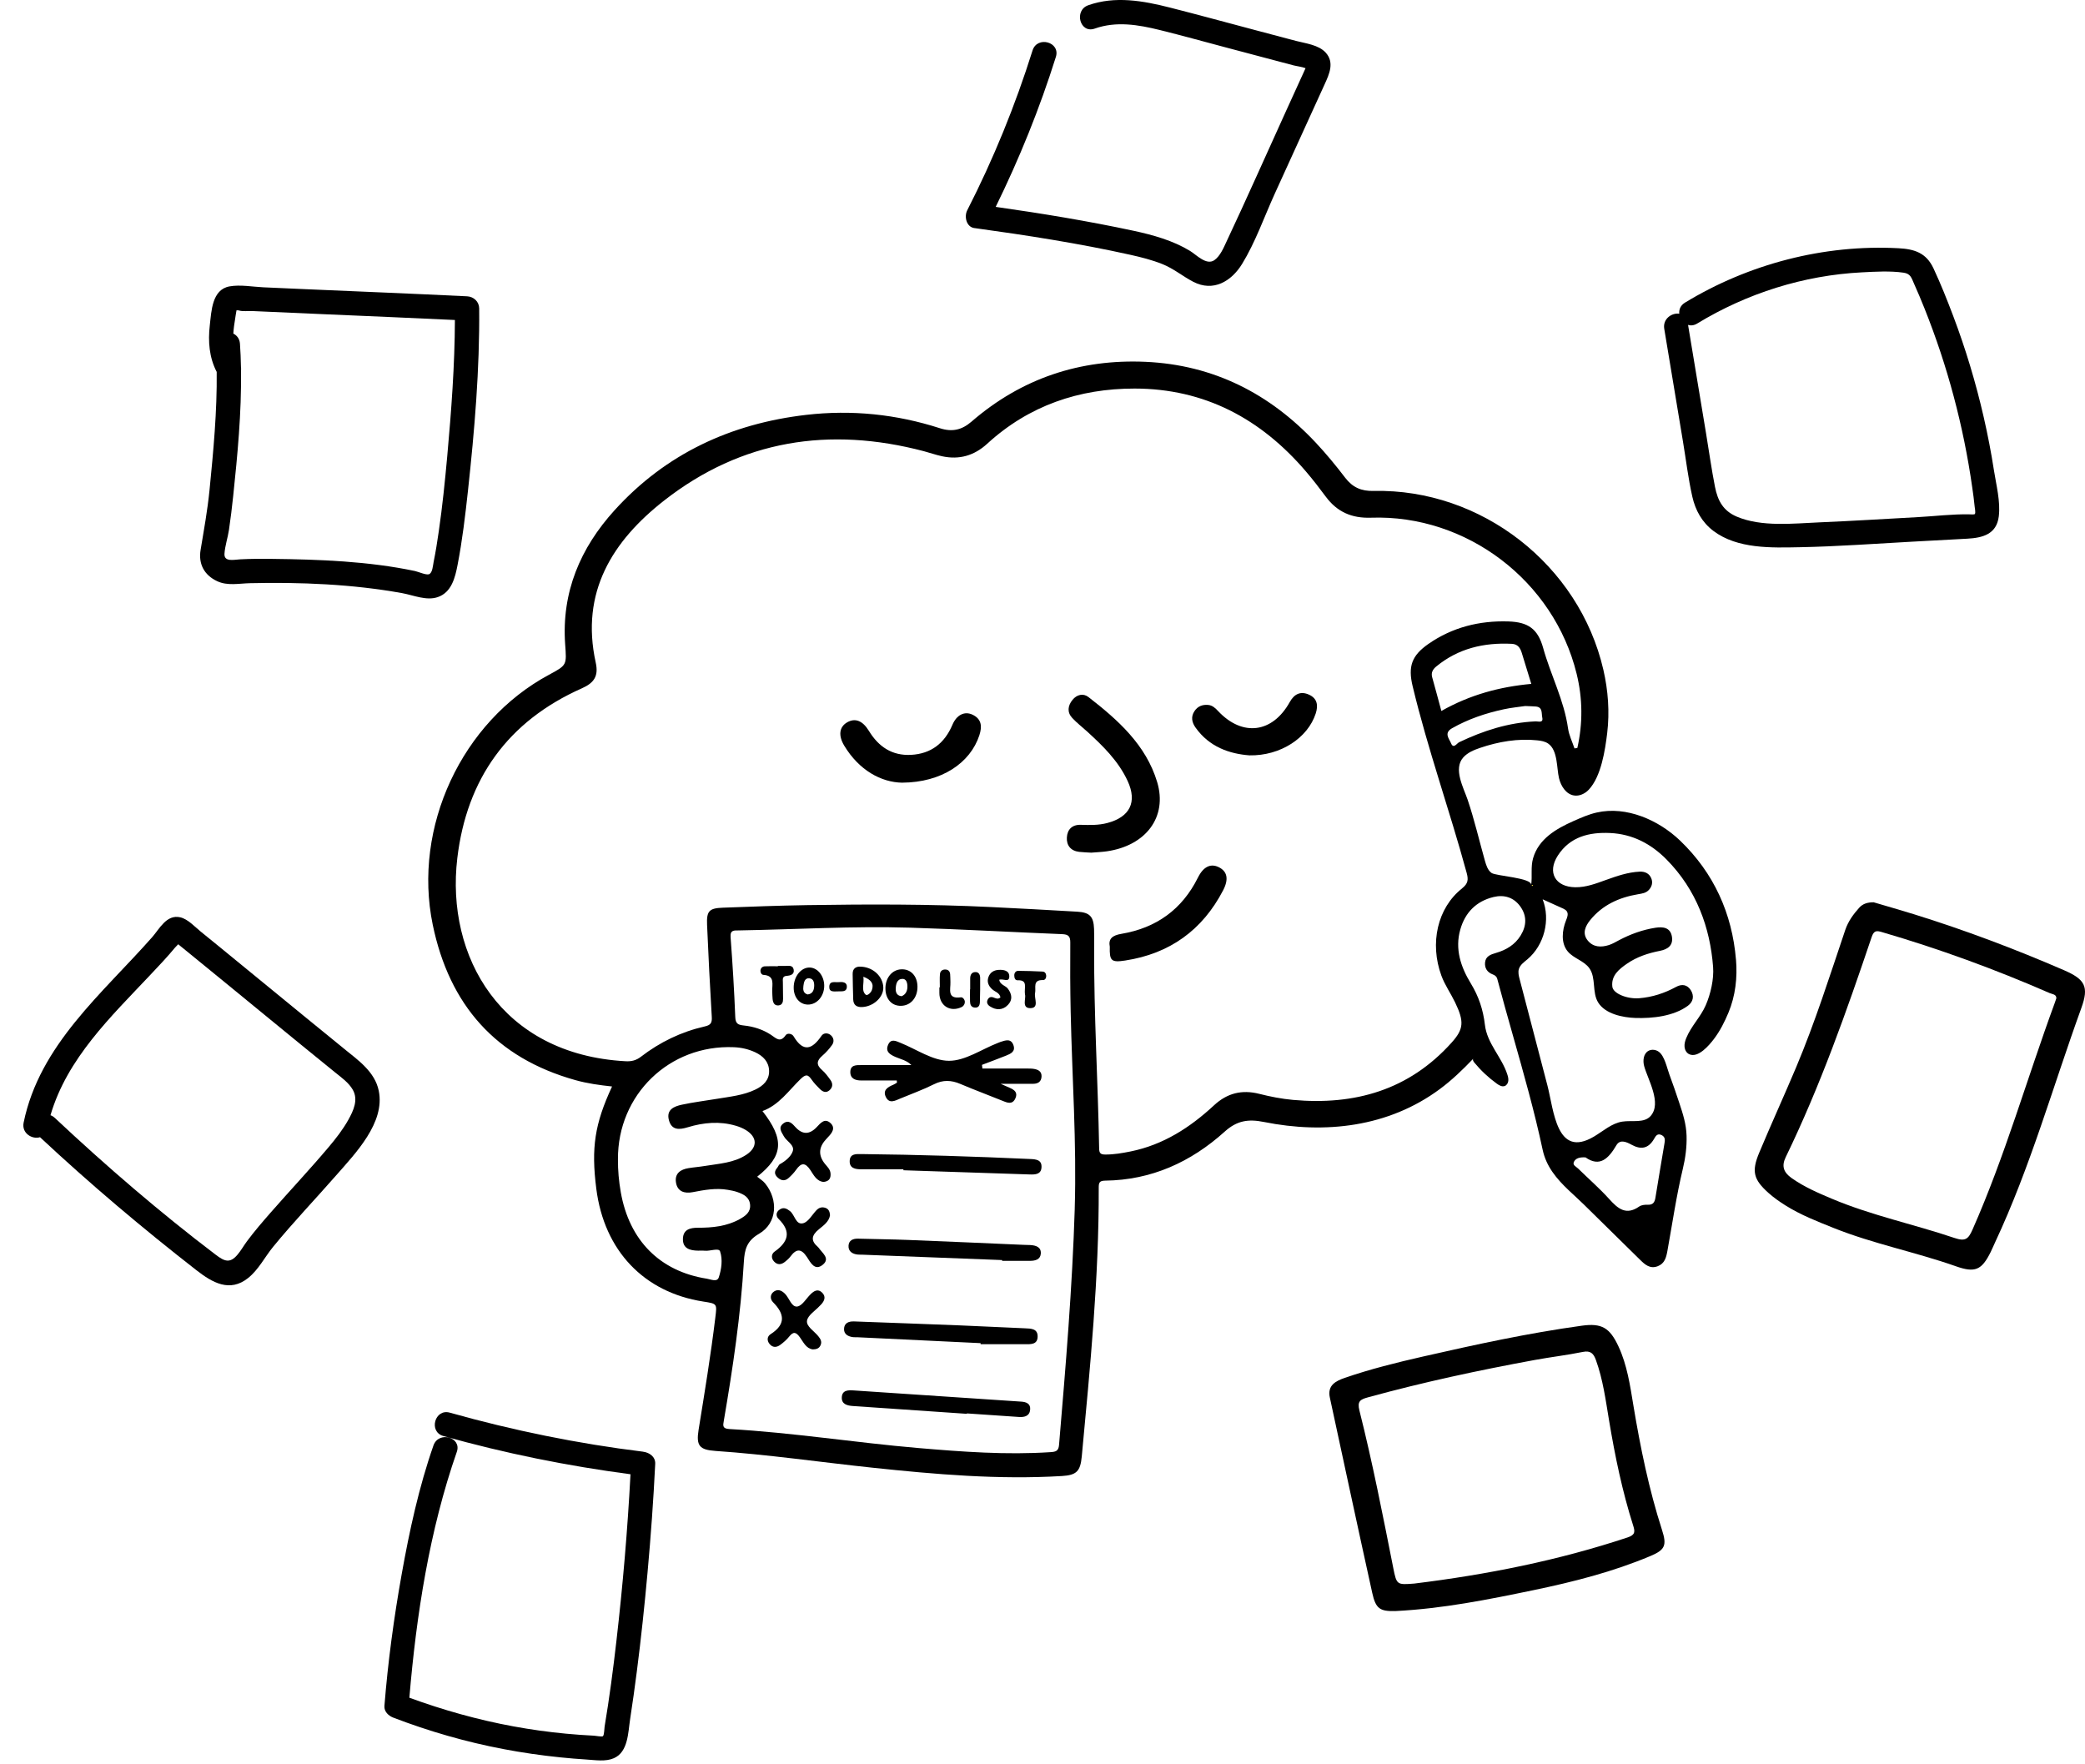
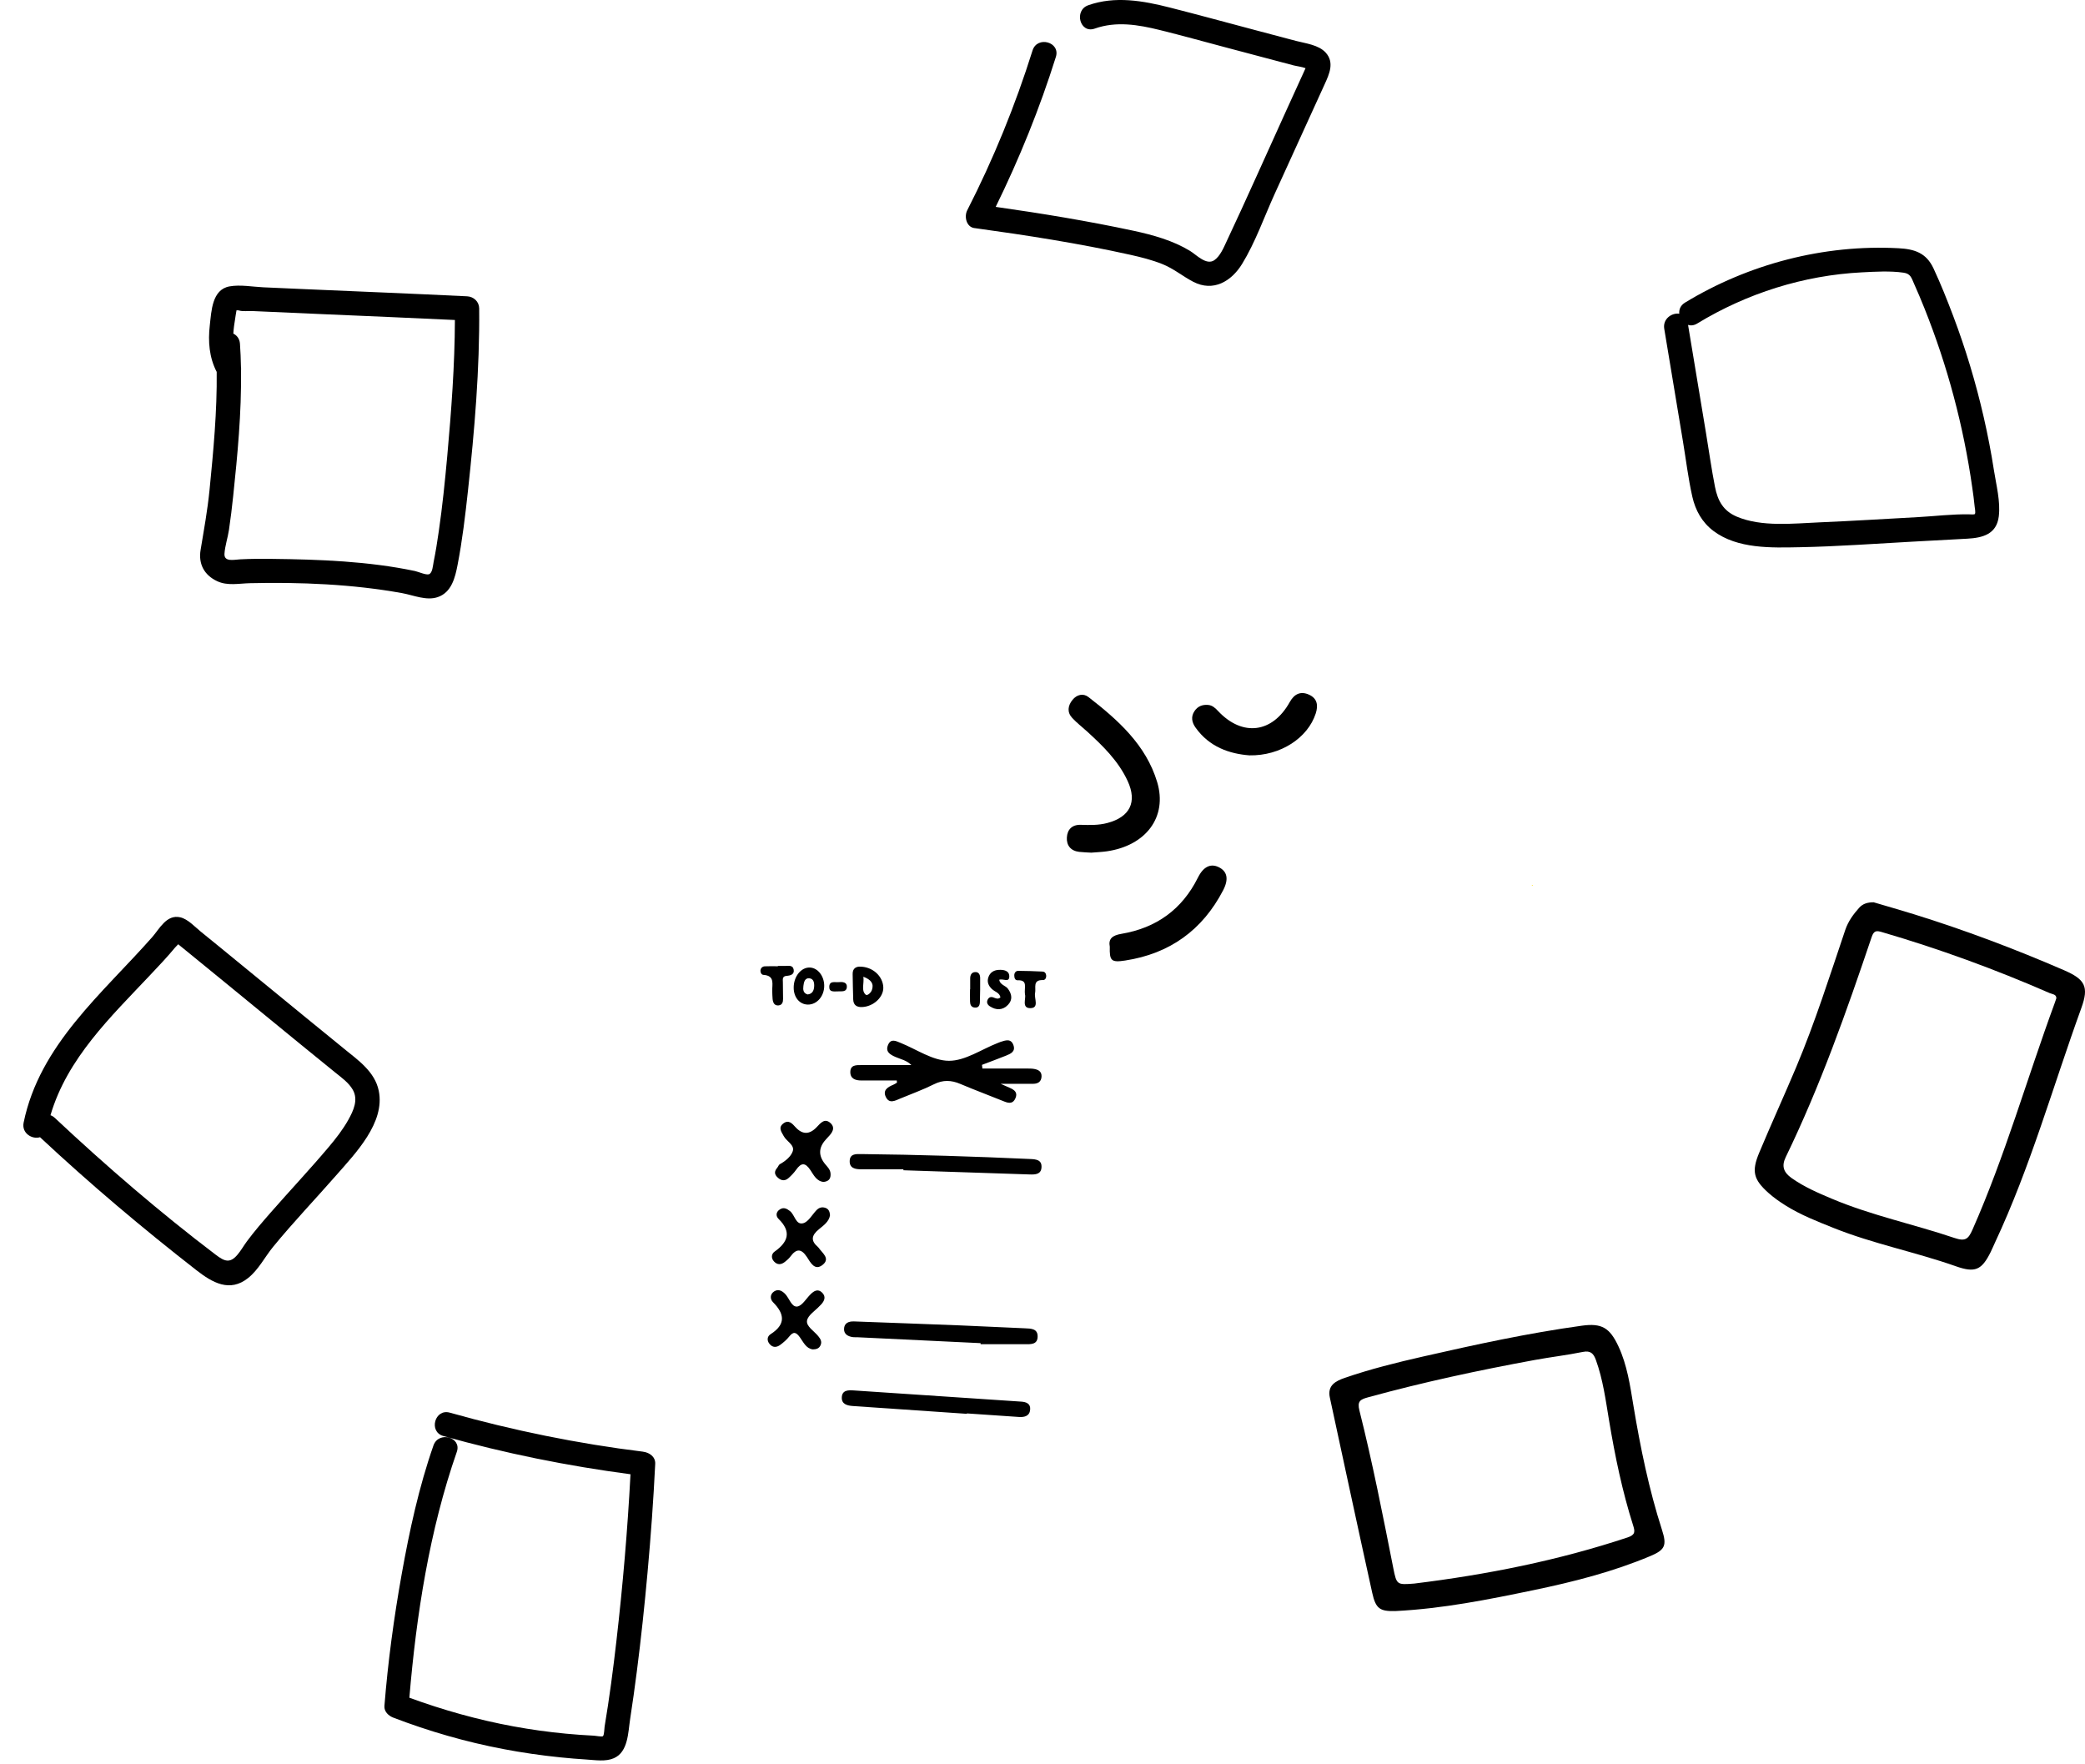
<svg xmlns="http://www.w3.org/2000/svg" width="195" height="165" viewBox="0 0 195 165" fill="none">
-   <path d="M162.358 89.75C162 85.436 160.288 81.634 157.122 78.605C155.126 76.697 152.119 75.355 149.33 75.988C148.569 76.161 147.853 76.478 147.14 76.795C145.549 77.502 143.901 78.45 143.381 80.266C143.147 81.077 143.318 81.938 143.204 82.766C143.297 82.088 139.9 81.93 139.496 81.638C139.14 81.382 139 80.927 138.879 80.506C138.342 78.607 137.892 76.655 137.259 74.785C136.882 73.674 135.895 71.906 136.853 70.835C137.257 70.382 137.842 70.14 138.417 69.945C140.14 69.357 141.977 69.044 143.785 69.238C144.137 69.275 144.501 69.338 144.795 69.54C145.705 70.17 145.578 71.833 145.807 72.778C145.984 73.509 146.455 74.266 147.197 74.391C147.709 74.477 148.236 74.229 148.59 73.851C149.75 72.619 150.119 70.163 150.313 68.558C150.55 66.582 150.402 64.576 149.956 62.639C147.692 52.822 138.519 45.688 128.471 45.913C127.307 45.94 126.501 45.582 125.805 44.673C124.943 43.543 124.034 42.44 123.064 41.404C118.752 36.805 113.491 34.126 107.15 33.838C101.012 33.561 95.538 35.385 90.864 39.428C89.96 40.209 89.062 40.422 87.906 40.049C83.83 38.735 79.651 38.306 75.392 38.8C68.349 39.617 62.271 42.434 57.474 47.721C54.275 51.246 52.513 55.384 52.856 60.244C52.996 62.195 53.042 62.193 51.352 63.1C43.181 67.491 38.588 77.362 40.471 86.477C42.025 93.986 46.364 98.931 53.815 101.014C54.925 101.325 56.068 101.483 57.243 101.608C55.618 105.108 55.281 107.343 55.77 111.179C56.506 116.952 60.213 120.859 65.775 121.722C67.095 121.926 67.058 121.922 66.9 123.231C66.475 126.742 65.9 130.23 65.335 133.72C65.094 135.208 65.425 135.59 66.912 135.692C71.822 136.028 76.694 136.739 81.584 137.258C87.479 137.883 93.38 138.394 99.318 138.038C100.681 137.956 101.043 137.602 101.174 136.199C101.955 127.843 102.786 119.489 102.759 111.083C102.759 110.637 102.797 110.42 103.355 110.414C107.683 110.364 111.381 108.68 114.545 105.826C115.673 104.806 116.732 104.629 118.206 104.927C123.934 106.078 129.865 105.4 134.653 101.856C135.793 101.014 136.799 100.04 137.778 99.019C137.717 99.131 137.8 99.267 137.882 99.367C138.496 100.111 139.206 100.778 139.988 101.343C140.204 101.5 140.473 101.656 140.725 101.566C140.921 101.496 141.042 101.289 141.064 101.083C141.087 100.876 141.033 100.67 140.969 100.472C140.444 98.846 139.079 97.589 138.877 95.846C138.715 94.441 138.298 93.181 137.559 91.972C136.622 90.436 136.053 88.76 136.576 86.925C137.028 85.336 138.067 84.281 139.681 83.89C140.665 83.65 141.562 83.915 142.175 84.757C142.806 85.626 142.789 86.556 142.225 87.478C141.687 88.357 140.867 88.841 139.913 89.118C139.423 89.26 138.954 89.423 138.892 89.998C138.834 90.534 139.096 90.936 139.611 91.128C139.823 91.207 139.975 91.328 140.031 91.541C140.967 95.083 142.023 98.591 142.966 102.131C143.443 103.918 143.889 105.713 144.276 107.523C144.612 109.095 145.574 110.235 146.722 111.323C147.19 111.767 147.674 112.197 148.134 112.649C149.888 114.373 151.639 116.101 153.395 117.823C153.849 118.27 154.322 118.693 155.041 118.416C155.687 118.167 155.83 117.607 155.941 117.006C156.405 114.448 156.776 111.867 157.38 109.341C157.626 108.315 157.77 107.26 157.736 106.203C157.701 105.108 157.397 104.172 157.053 103.136C156.759 102.248 156.457 101.364 156.13 100.489C155.905 99.884 155.687 98.76 155.137 98.36C154.858 98.156 154.458 98.11 154.158 98.283C153.697 98.552 153.631 99.204 153.774 99.717C154.122 100.972 155.437 103.159 154.379 104.364C153.766 105.063 152.643 104.75 151.725 104.894C150.727 105.05 149.938 105.784 149.069 106.297C145.561 108.373 145.326 103.818 144.724 101.518C143.858 98.206 142.991 94.891 142.125 91.578C142.041 91.263 141.96 90.928 142.056 90.615C142.177 90.227 142.539 89.977 142.85 89.716C144.424 88.391 145.028 86.024 144.276 84.104C144.893 84.382 145.507 84.661 146.124 84.938C146.161 84.955 146.199 84.972 146.236 84.99C146.361 85.053 146.48 85.13 146.551 85.249C146.695 85.493 146.574 85.801 146.468 86.064C146.086 87.019 145.968 88.207 146.634 88.991C147.186 89.641 148.148 89.852 148.644 90.548C149.288 91.453 148.882 92.796 149.463 93.744C150.129 94.831 151.771 95.16 152.945 95.2C154.554 95.254 156.52 95.041 157.855 94.063C158.378 93.682 158.465 93.119 158.124 92.589C157.799 92.087 157.301 91.997 156.755 92.295C155.678 92.885 154.529 93.257 153.306 93.355C152.175 93.444 150.867 92.917 150.794 92.277C150.673 91.236 151.415 90.642 152.166 90.123C153.093 89.483 154.147 89.137 155.245 88.924C155.991 88.778 156.501 88.407 156.366 87.592C156.222 86.733 155.532 86.654 154.835 86.762C153.629 86.948 152.491 87.361 151.412 87.932C151.106 88.093 150.802 88.276 150.477 88.38C149.738 88.616 149 88.593 148.484 87.945C147.951 87.275 148.28 86.594 148.725 86.045C149.871 84.63 151.433 83.927 153.193 83.631C153.577 83.566 153.947 83.523 154.224 83.212C154.506 82.897 154.591 82.52 154.439 82.147C154.249 81.678 153.835 81.492 153.343 81.517C152.258 81.569 151.244 81.919 150.231 82.282C149.288 82.62 148.348 82.993 147.319 82.976C145.459 82.947 144.682 81.588 145.695 80.016C146.836 78.242 148.644 77.812 150.596 77.904C152.66 78 154.397 78.901 155.841 80.356C158.69 83.229 159.938 86.783 160.217 90.421C160.307 91.572 159.986 92.956 159.53 94.009C159.055 95.106 158.161 95.965 157.709 97.076C157.601 97.338 157.52 97.622 157.547 97.906C157.574 98.189 157.728 98.473 157.986 98.591C158.824 98.977 159.857 97.743 160.288 97.178C160.863 96.423 161.296 95.562 161.66 94.689C162.306 93.131 162.5 91.426 162.36 89.752L162.358 89.75ZM143.61 67.464C141.081 67.576 138.732 68.331 136.467 69.413C136.249 69.517 135.938 70.07 135.711 69.513C135.538 69.088 135.011 68.556 135.803 68.106C137.321 67.243 138.95 66.698 140.644 66.332C141.35 66.179 142.077 66.113 142.643 66.027C143.079 66.046 143.354 66.052 143.631 66.073C144.301 66.123 144.156 66.717 144.239 67.095C144.364 67.651 143.856 67.451 143.612 67.462L143.61 67.464ZM134.805 66.494C134.512 65.41 134.235 64.368 133.943 63.33C133.82 62.89 134.026 62.577 134.328 62.329C136.386 60.638 138.786 60.079 141.394 60.211C141.943 60.238 142.177 60.586 142.318 61.038C142.618 61.993 142.906 62.95 143.214 63.957C140.258 64.23 137.48 64.974 134.805 66.49V66.494ZM67.22 119.468C67.066 119.929 66.475 119.641 66.112 119.585C61.717 118.897 58.859 116.008 58.062 111.515C57.878 110.485 57.787 109.453 57.793 108.411C57.764 102.367 62.613 97.684 68.628 97.935C69.33 97.964 69.995 98.112 70.632 98.41C71.378 98.76 71.907 99.302 71.93 100.145C71.953 101.006 71.392 101.535 70.661 101.89C69.52 102.442 68.272 102.557 67.047 102.763C65.956 102.947 64.854 103.078 63.773 103.311C63.042 103.468 62.296 103.772 62.561 104.76C62.821 105.73 63.556 105.655 64.319 105.423C65.806 104.973 67.308 104.833 68.82 105.281C69.149 105.377 69.478 105.511 69.768 105.69C70.838 106.353 70.859 107.295 69.805 107.99C68.635 108.759 67.258 108.821 65.929 109.04C65.416 109.126 64.898 109.163 64.385 109.247C63.654 109.366 63.104 109.732 63.215 110.548C63.334 111.429 64.013 111.642 64.773 111.494C65.866 111.284 66.952 111.081 68.066 111.273C68.372 111.325 68.683 111.382 68.972 111.486C69.539 111.688 70.08 111.951 70.151 112.651C70.222 113.364 69.714 113.714 69.195 114.006C67.978 114.69 66.631 114.821 65.271 114.819C64.525 114.819 63.902 114.988 63.871 115.837C63.838 116.764 64.523 116.95 65.285 116.962C65.493 116.967 65.704 116.946 65.91 116.969C66.41 117.023 67.227 116.675 67.345 117.029C67.604 117.79 67.479 118.695 67.22 119.475V119.468ZM100.516 113.031C100.289 120.415 99.668 127.774 99.047 135.133C99 135.709 98.729 135.773 98.248 135.805C94.115 136.078 90.003 135.771 85.892 135.421C79.991 134.917 74.132 133.976 68.214 133.645C67.537 133.607 67.62 133.307 67.697 132.859C68.539 127.935 69.278 122.996 69.57 118.005C69.636 116.858 69.838 116.049 70.995 115.38C72.682 114.4 72.819 112.205 71.544 110.656C71.351 110.42 71.067 110.256 70.815 110.047C73.273 108.096 73.379 106.557 71.311 103.908C72.853 103.345 73.75 102.006 74.852 100.933C75.356 100.441 75.558 100.461 75.915 100.978C76.131 101.289 76.402 101.566 76.671 101.835C76.935 102.102 77.25 102.254 77.585 101.956C77.891 101.685 77.904 101.339 77.681 101.02C77.441 100.682 77.189 100.336 76.879 100.067C76.317 99.582 76.379 99.186 76.91 98.729C77.248 98.437 77.556 98.095 77.816 97.73C78.039 97.418 77.987 97.044 77.683 96.796C77.41 96.573 77.023 96.59 76.835 96.863C75.966 98.137 75.135 98.454 74.219 96.913C74.067 96.657 73.636 96.59 73.482 96.811C72.963 97.564 72.569 97.08 72.103 96.776C71.336 96.275 70.474 95.998 69.57 95.904C69.053 95.85 68.791 95.756 68.766 95.124C68.668 92.629 68.516 90.136 68.328 87.644C68.276 86.952 68.666 87.021 69.089 87.013C74.427 86.921 79.766 86.596 85.106 86.756C89.849 86.898 94.59 87.171 99.333 87.361C99.906 87.384 100.106 87.552 100.099 88.147C100.081 90.3 100.089 92.454 100.135 94.605C100.266 100.745 100.701 106.878 100.514 113.024L100.516 113.031ZM136.736 83.089C134.432 84.909 133.695 88.216 134.805 91.24C135.13 92.124 135.678 92.894 136.082 93.732C136.955 95.541 136.896 96.24 135.77 97.497C131.775 101.952 126.703 103.382 120.933 102.863C119.869 102.767 118.806 102.559 117.771 102.296C116.15 101.887 114.776 102.227 113.551 103.361C111.306 105.444 108.796 107.066 105.742 107.683C104.965 107.839 104.184 107.975 103.38 107.973C102.913 107.973 102.803 107.835 102.797 107.387C102.688 101.141 102.301 94.901 102.332 88.651C102.334 88.061 102.343 87.469 102.322 86.879C102.28 85.716 101.922 85.33 100.753 85.261C98.054 85.103 95.357 84.957 92.655 84.826C86.937 84.548 81.218 84.559 75.496 84.648C72.861 84.69 70.226 84.79 67.593 84.888C66.323 84.936 66.075 85.203 66.129 86.483C66.254 89.36 66.395 92.237 66.57 95.112C66.604 95.673 66.456 95.871 65.9 95.996C63.711 96.494 61.721 97.459 59.943 98.827C59.493 99.173 59.055 99.277 58.514 99.248C46.868 98.618 41.679 89.448 42.769 80.26C43.648 72.84 47.501 67.443 54.419 64.372C55.587 63.853 55.989 63.211 55.716 61.966C54.264 55.378 57.285 50.583 62.127 46.799C69.364 41.145 77.581 39.87 86.404 42.196C86.973 42.346 87.531 42.546 88.106 42.669C89.712 43.015 91.107 42.617 92.33 41.498C96.229 37.926 100.926 36.334 106.117 36.338C112.651 36.342 117.927 39.163 122.133 44.087C122.787 44.852 123.403 45.648 124.001 46.457C125.059 47.881 126.426 48.477 128.221 48.415C137.165 48.104 145.33 54.33 147.457 63.021C148.021 65.331 148.04 67.643 147.522 69.949C147.432 69.963 147.344 69.978 147.255 69.992C147.049 69.371 146.743 68.764 146.653 68.126C146.282 65.489 145.028 63.133 144.326 60.603C143.828 58.808 142.92 58.176 141.069 58.117C138.367 58.032 135.838 58.66 133.597 60.217C132.031 61.307 131.675 62.32 132.114 64.159C133.526 70.059 135.576 75.773 137.167 81.621C137.34 82.259 137.319 82.622 136.736 83.083V83.089ZM147.209 108.642C147.376 108.319 147.73 108.206 148.286 108.24C149.617 109.176 150.436 108.357 151.177 107.097C151.517 106.52 152.131 106.803 152.579 107.049C153.47 107.541 154.156 107.423 154.687 106.526C154.841 106.265 154.993 105.949 155.408 106.157C155.776 106.343 155.716 106.657 155.664 106.968C155.385 108.644 155.095 110.318 154.826 111.997C154.758 112.428 154.608 112.687 154.112 112.668C153.843 112.657 153.514 112.689 153.306 112.835C152.073 113.696 151.31 113.029 150.494 112.126C149.588 111.123 148.561 110.233 147.594 109.282C147.413 109.105 147.04 108.965 147.207 108.642H147.209ZM143.252 82.787C143.285 82.781 143.316 82.776 143.349 82.77C143.349 82.799 143.354 82.828 143.356 82.858C143.32 82.835 143.287 82.81 143.252 82.787Z" fill="black" />
  <path d="M175.22 84.379C176.481 84.753 177.747 85.111 179.003 85.501C183.769 86.981 188.433 88.741 193.013 90.724C195.013 91.589 195.385 92.268 194.656 94.276C192.001 101.6 189.899 109.128 186.581 116.208C186.447 116.489 186.331 116.779 186.193 117.06C185.335 118.801 184.714 119.054 182.907 118.416C179.151 117.092 175.218 116.329 171.511 114.849C169.967 114.231 168.416 113.627 166.999 112.739C166.443 112.391 165.897 112.009 165.408 111.573C163.998 110.316 163.798 109.553 164.529 107.806C165.651 105.121 166.864 102.473 167.993 99.792C169.755 95.604 171.125 91.274 172.577 86.973C172.854 86.156 173.329 85.51 173.881 84.892C174.231 84.5 174.693 84.384 175.22 84.382V84.379ZM192.319 93.361C192.34 92.981 191.932 92.979 191.688 92.871C186.579 90.64 181.351 88.73 175.997 87.167C175.5 87.021 175.256 87.019 175.048 87.63C172.69 94.618 170.234 101.573 167.007 108.221C166.591 109.08 166.835 109.657 167.553 110.168C168.722 110.998 170.024 111.559 171.332 112.109C175.046 113.675 178.997 114.49 182.796 115.776C183.817 116.122 184.092 115.87 184.479 114.994C187.524 108.108 189.574 100.866 192.163 93.817C192.211 93.688 192.253 93.557 192.321 93.359L192.319 93.361Z" fill="black" />
  <path d="M130.469 150.667C129.069 150.698 128.667 150.457 128.34 148.972C126.996 142.887 125.69 136.793 124.374 130.701C124.128 129.561 124.913 129.156 125.769 128.86C128.159 128.035 130.61 127.428 133.072 126.867C137.996 125.746 142.931 124.67 147.938 123.98C149.794 123.723 150.55 124.159 151.369 125.919C152.183 127.668 152.454 129.567 152.764 131.443C153.418 135.377 154.214 139.276 155.439 143.079C155.901 144.513 155.737 144.938 154.366 145.516C150.844 147 147.153 147.936 143.422 148.712C139.183 149.591 134.941 150.448 130.469 150.669V150.667ZM132.276 148.095C139.059 147.261 145.732 145.939 152.233 143.777C152.95 143.539 152.92 143.227 152.741 142.666C151.721 139.457 151.042 136.17 150.49 132.853C150.171 130.943 149.921 129.015 149.254 127.178C149.042 126.592 148.763 126.284 148.038 126.432C146.549 126.736 145.032 126.911 143.535 127.186C138.29 128.149 133.078 129.267 127.931 130.682C127.217 130.878 126.923 131.047 127.14 131.912C128.367 136.783 129.331 141.713 130.306 146.639C130.621 148.226 130.65 148.222 132.274 148.095H132.276Z" fill="black" />
  <path d="M143.214 82.793C143.26 82.785 143.306 82.778 143.352 82.77C143.352 82.799 143.356 82.828 143.359 82.858C143.315 82.828 143.271 82.799 143.227 82.768L143.214 82.793Z" fill="#FDDE00" />
  <path d="M102.064 79.741C101.753 79.722 101.339 79.712 100.926 79.666C100.133 79.574 99.735 79.051 99.779 78.317C99.822 77.581 100.264 77.112 101.08 77.137C101.912 77.162 102.738 77.185 103.559 76.968C105.667 76.413 106.377 75.019 105.465 73.042C104.605 71.179 103.161 69.767 101.67 68.408C101.21 67.989 100.71 67.605 100.285 67.149C99.779 66.607 99.866 65.996 100.306 65.452C100.71 64.951 101.314 64.814 101.793 65.185C104.555 67.326 107.175 69.655 108.223 73.132C109.21 76.409 107.167 79.09 103.509 79.616C103.066 79.68 102.614 79.695 102.062 79.741H102.064Z" fill="black" />
-   <path d="M84.376 73.197C82.403 73.163 80.345 72.034 78.96 69.74C78.379 68.777 78.5 67.979 79.224 67.557C79.968 67.126 80.67 67.38 81.268 68.358C82.17 69.838 83.432 70.685 85.196 70.595C87.075 70.499 88.341 69.513 89.075 67.785C89.468 66.853 90.208 66.488 90.947 66.834C91.812 67.24 91.864 67.937 91.595 68.762C90.749 71.346 88.073 73.176 84.378 73.195L84.376 73.197Z" fill="black" />
  <path d="M116.848 70.641C114.992 70.497 113.103 69.863 111.81 68.039C111.47 67.559 111.355 67.026 111.724 66.488C112.028 66.042 112.468 65.881 112.986 65.925C113.395 65.96 113.668 66.223 113.934 66.509C116.202 68.917 119.008 68.564 120.625 65.656C121.052 64.887 121.654 64.612 122.435 64.97C123.189 65.316 123.303 65.954 123.053 66.726C122.316 69.002 119.766 70.699 116.846 70.641H116.848Z" fill="black" />
  <path d="M103.794 88.539C103.651 87.811 104.009 87.477 104.884 87.332C108.131 86.785 110.552 85.059 112.037 82.072C112.549 81.04 113.234 80.725 113.995 81.104C114.769 81.49 114.942 82.201 114.397 83.254C112.457 86.994 109.385 89.193 105.23 89.829C103.919 90.029 103.761 89.848 103.794 88.539Z" fill="black" />
  <path d="M83.867 101.047C82.759 101.047 81.651 101.047 80.545 101.047C80.003 101.047 79.528 100.878 79.526 100.268C79.524 99.578 80.082 99.605 80.585 99.607C82.109 99.611 83.634 99.607 85.236 99.607C84.811 99.163 84.238 99.061 83.746 98.846C83.211 98.612 82.78 98.339 83.067 97.695C83.332 97.103 83.796 97.357 84.221 97.528C85.729 98.135 87.237 99.202 88.75 99.206C90.26 99.211 91.772 98.149 93.284 97.553C93.38 97.516 93.476 97.47 93.574 97.439C94.046 97.288 94.559 97.094 94.786 97.757C94.988 98.345 94.521 98.55 94.097 98.721C93.349 99.021 92.593 99.3 91.839 99.586L91.88 99.93C93.243 99.93 94.605 99.93 95.969 99.93C96.211 99.93 96.459 99.924 96.696 99.963C97.1 100.03 97.44 100.201 97.41 100.693C97.381 101.164 97.077 101.352 96.642 101.356C95.723 101.362 94.805 101.356 93.582 101.356C94.057 101.566 94.261 101.656 94.467 101.748C94.882 101.933 95.196 102.175 94.973 102.701C94.757 103.209 94.396 103.201 93.949 103.022C92.572 102.463 91.176 101.946 89.808 101.366C88.966 101.01 88.198 100.974 87.35 101.4C86.331 101.91 85.252 102.298 84.198 102.736C83.721 102.934 83.171 103.257 82.849 102.592C82.538 101.95 83.03 101.66 83.549 101.445C83.667 101.395 83.776 101.316 83.888 101.252C83.882 101.181 83.878 101.11 83.871 101.037L83.867 101.047Z" fill="black" />
-   <path d="M93.724 117.842C89.362 117.673 85 117.507 80.639 117.338C80.499 117.331 80.359 117.342 80.222 117.327C79.714 117.277 79.324 117.025 79.36 116.489C79.391 115.997 79.774 115.826 80.26 115.841C81.82 115.887 83.38 115.897 84.94 115.96C88.539 116.101 92.138 116.264 95.738 116.418C95.946 116.427 96.154 116.425 96.361 116.437C96.888 116.468 97.392 116.625 97.34 117.252C97.294 117.798 96.812 117.917 96.321 117.915C95.454 117.911 94.59 117.915 93.724 117.915C93.724 117.892 93.724 117.869 93.724 117.846V117.842Z" fill="black" />
  <path d="M91.707 125.612C87.871 125.429 84.034 125.243 80.197 125.06C80.06 125.054 79.918 125.068 79.781 125.051C79.329 124.993 78.931 124.787 78.939 124.297C78.947 123.744 79.354 123.559 79.879 123.58C83.167 123.705 86.456 123.817 89.745 123.949C91.787 124.03 93.826 124.142 95.867 124.224C96.452 124.247 97.075 124.255 97.044 125.033C97.015 125.756 96.396 125.712 95.865 125.712C94.48 125.708 93.095 125.712 91.71 125.712C91.71 125.679 91.71 125.646 91.71 125.614L91.707 125.612Z" fill="black" />
  <path d="M84.496 109.353C83.182 109.353 81.867 109.355 80.551 109.353C79.997 109.353 79.433 109.263 79.468 108.552C79.503 107.875 80.08 107.925 80.572 107.929C85.829 107.985 91.082 108.15 96.335 108.39C96.889 108.415 97.454 108.455 97.406 109.182C97.365 109.835 96.817 109.851 96.311 109.835C92.372 109.705 88.433 109.574 84.494 109.443C84.494 109.414 84.494 109.384 84.494 109.353H84.496Z" fill="black" />
  <path d="M90.424 132.221C86.871 131.977 83.315 131.735 79.762 131.491C79.245 131.456 78.716 131.325 78.729 130.71C78.743 129.972 79.362 130.001 79.889 130.036C85.098 130.38 90.31 130.732 95.519 131.081C95.982 131.112 96.382 131.272 96.348 131.798C96.307 132.421 95.84 132.552 95.296 132.515C93.674 132.402 92.051 132.294 90.429 132.183C90.429 132.196 90.429 132.208 90.427 132.221H90.424Z" fill="black" />
  <path d="M76.015 126.196C75.39 126.115 75.138 125.518 74.809 125.064C74.453 124.572 74.205 124.501 73.811 124.995C73.578 125.289 73.282 125.543 72.98 125.769C72.642 126.019 72.272 126.054 71.972 125.687C71.703 125.358 71.749 124.978 72.07 124.774C73.496 123.861 73.399 122.892 72.297 121.783C72.016 121.499 71.999 121.047 72.39 120.782C72.755 120.536 73.094 120.678 73.405 120.982C73.817 121.386 74.017 122.247 74.555 122.187C75.011 122.137 75.396 121.443 75.813 121.036C76.135 120.719 76.502 120.5 76.892 120.888C77.258 121.253 77.121 121.641 76.806 121.985C76.76 122.035 76.706 122.081 76.66 122.131C76.24 122.587 75.552 123.004 75.475 123.515C75.396 124.047 76.144 124.482 76.529 124.96C76.737 125.216 76.892 125.468 76.744 125.804C76.617 126.096 76.371 126.194 76.017 126.198L76.015 126.196Z" fill="black" />
  <path d="M77.044 110.535C76.385 110.489 76.104 109.899 75.8 109.439C75.317 108.709 74.94 108.711 74.457 109.399C74.259 109.68 74.013 109.935 73.757 110.164C73.428 110.46 73.09 110.443 72.745 110.135C72.399 109.824 72.411 109.534 72.695 109.205C72.784 109.101 72.828 108.934 72.934 108.876C73.465 108.586 73.98 108.154 74.144 107.658C74.336 107.081 73.565 106.745 73.299 106.249C73.084 105.851 72.755 105.452 73.261 105.067C73.759 104.687 74.092 105.073 74.396 105.409C75.041 106.117 75.698 106.122 76.369 105.423C76.727 105.05 77.117 104.533 77.66 105.021C78.177 105.486 77.814 105.957 77.431 106.353C77.358 106.428 77.291 106.507 77.223 106.584C76.555 107.321 76.533 108.076 77.156 108.849C77.371 109.113 77.641 109.351 77.675 109.726C77.714 110.168 77.571 110.471 77.044 110.533V110.535Z" fill="black" />
  <path d="M77.627 113.656C77.533 114.254 77.014 114.611 76.581 114.967C75.896 115.532 75.802 116.029 76.498 116.619C76.525 116.641 76.548 116.669 76.567 116.696C76.896 117.179 77.658 117.68 76.967 118.265C76.2 118.912 75.798 118.057 75.467 117.555C74.932 116.746 74.473 116.771 73.928 117.507C73.786 117.698 73.599 117.863 73.409 118.011C73.069 118.28 72.717 118.32 72.394 117.978C72.095 117.659 72.149 117.263 72.438 117.056C73.715 116.152 74.042 115.195 72.811 113.988C72.547 113.727 72.559 113.341 72.942 113.101C73.296 112.88 73.576 113.024 73.878 113.256C74.34 113.612 74.419 114.578 75.113 114.398C75.598 114.273 75.948 113.612 76.352 113.187C76.592 112.935 76.871 112.849 77.198 112.96C77.498 113.062 77.604 113.308 77.629 113.656H77.627Z" fill="black" />
  <path d="M80.38 90.4C81.605 90.384 82.569 91.288 82.611 92.331C82.648 93.259 81.676 94.147 80.611 94.18C80.105 94.197 79.816 93.98 79.797 93.473C79.766 92.681 79.762 91.887 79.745 91.095C79.732 90.536 80.097 90.411 80.38 90.398V90.4ZM80.747 91.345C80.834 92.012 80.526 92.6 80.951 93.01C81.115 93.171 81.457 92.835 81.545 92.585C81.749 91.995 81.48 91.626 80.747 91.345Z" fill="black" />
  <path d="M75.556 93.949C74.79 93.938 74.24 93.29 74.23 92.387C74.219 91.332 74.915 90.455 75.74 90.484C76.479 90.511 77.081 91.272 77.085 92.183C77.09 93.165 76.402 93.959 75.556 93.949ZM75.542 93.002C75.967 92.946 76.113 92.654 76.142 92.291C76.171 91.937 76.111 91.534 75.7 91.491C75.271 91.445 75.181 91.851 75.14 92.193C75.096 92.539 75.104 92.885 75.542 93.004V93.002Z" fill="black" />
-   <path d="M84.259 94.065C83.423 94.078 82.846 93.465 82.811 92.525C82.769 91.487 83.413 90.68 84.305 90.65C85.179 90.621 85.787 91.266 85.806 92.243C85.827 93.292 85.181 94.053 84.261 94.065H84.259ZM84.315 93.167C84.677 93.029 84.854 92.714 84.865 92.312C84.875 91.956 84.788 91.522 84.375 91.545C83.877 91.572 83.782 92.066 83.773 92.483C83.767 92.792 83.859 93.109 84.315 93.167Z" fill="black" />
  <path d="M93.567 93.277C93.488 92.835 93.049 92.756 92.782 92.508C92.447 92.195 92.288 91.833 92.439 91.391C92.588 90.953 92.936 90.732 93.384 90.705C93.857 90.675 94.398 90.759 94.394 91.32C94.39 91.931 93.801 91.484 93.451 91.63C93.532 92.112 94.042 92.16 94.269 92.471C94.646 92.983 94.719 93.509 94.269 93.976C93.772 94.493 93.161 94.493 92.572 94.107C92.361 93.969 92.239 93.749 92.376 93.48C92.489 93.263 92.67 93.196 92.897 93.277C93.12 93.357 93.336 93.484 93.567 93.277Z" fill="black" />
  <path d="M72.754 90.336C72.961 90.336 73.167 90.334 73.373 90.336C73.702 90.34 74.138 90.213 74.227 90.671C74.317 91.128 73.938 91.236 73.569 91.263C73.15 91.295 73.213 91.587 73.219 91.864C73.229 92.381 73.229 92.898 73.236 93.413C73.24 93.715 73.161 93.986 72.825 94.024C72.423 94.067 72.298 93.771 72.259 93.44C72.23 93.202 72.238 92.958 72.225 92.719C72.192 92.072 72.517 91.24 71.39 91.17C71.226 91.159 71.109 90.955 71.121 90.773C71.136 90.544 71.294 90.384 71.519 90.371C71.93 90.348 72.342 90.365 72.754 90.365C72.754 90.355 72.754 90.346 72.754 90.336Z" fill="black" />
  <path d="M95.861 93.004C95.765 92.358 96.169 91.637 95.175 91.676C94.925 91.687 94.863 91.441 94.861 91.222C94.857 90.976 95.007 90.794 95.225 90.794C95.984 90.794 96.744 90.828 97.502 90.861C97.692 90.869 97.812 90.99 97.84 91.191C97.873 91.432 97.764 91.662 97.546 91.655C96.548 91.632 96.913 92.364 96.806 92.871C96.702 93.371 97.233 94.29 96.342 94.282C95.519 94.274 95.986 93.338 95.861 93.004Z" fill="black" />
-   <path d="M87.9 92.335C87.9 91.922 87.873 91.505 87.91 91.095C87.933 90.836 88.112 90.663 88.406 90.669C88.702 90.675 88.843 90.844 88.864 91.12C88.883 91.359 88.881 91.603 88.889 91.845C88.916 92.519 88.547 93.452 89.864 93.269C90.045 93.244 90.241 93.488 90.237 93.707C90.233 93.905 90.133 94.09 89.916 94.191C88.843 94.687 87.85 94.042 87.856 92.854C87.856 92.681 87.856 92.508 87.856 92.337C87.871 92.337 87.885 92.337 87.9 92.337V92.335Z" fill="black" />
  <path d="M90.737 92.514C90.737 92.172 90.73 91.828 90.737 91.487C90.743 91.186 90.859 90.934 91.189 90.909C91.549 90.882 91.665 91.168 91.67 91.449C91.682 92.202 91.663 92.956 91.645 93.709C91.636 94.009 91.532 94.261 91.164 94.23C90.816 94.199 90.728 93.942 90.722 93.646C90.714 93.269 90.722 92.892 90.722 92.516H90.737V92.514Z" fill="black" />
  <path d="M78.372 92.714C77.977 92.721 77.545 92.796 77.558 92.285C77.573 91.693 78.093 91.887 78.427 91.851C78.772 91.814 79.222 91.835 79.203 92.287C79.18 92.823 78.67 92.685 78.37 92.714H78.372Z" fill="black" />
  <path d="M186.481 43.968C186.224 42.308 185.904 40.66 185.529 39.02C184.793 35.802 183.838 32.63 182.671 29.544C182.106 28.048 181.508 26.549 180.831 25.1C180.151 23.648 179.066 23.293 177.542 23.214C170.573 22.847 163.541 24.681 157.583 28.306C157.161 28.565 157.017 28.958 157.055 29.339C156.364 29.236 155.496 29.814 155.648 30.744C156.232 34.256 156.815 37.767 157.398 41.278C157.683 42.992 157.891 44.743 158.272 46.438C158.565 47.738 159.189 48.861 160.265 49.665C162.504 51.34 165.669 51.229 168.319 51.176C171.83 51.109 175.341 50.847 178.849 50.657C180.564 50.563 182.279 50.469 183.993 50.378C185.45 50.299 186.731 49.95 186.936 48.298C187.109 46.914 186.695 45.338 186.481 43.971V43.968ZM184.699 48.069C184.656 48.134 184.295 48.105 184.178 48.102C182.598 48.069 180.977 48.275 179.4 48.36C176.329 48.527 173.254 48.721 170.18 48.85C167.727 48.953 164.764 49.304 162.433 48.316C161.17 47.779 160.651 46.837 160.394 45.529C160.065 43.86 159.831 42.167 159.552 40.486C158.993 37.119 158.433 33.751 157.876 30.386C158.131 30.466 158.427 30.442 158.729 30.257C163.38 27.427 168.691 25.746 174.134 25.47C175.4 25.405 176.771 25.32 178.032 25.502C178.691 25.596 178.764 25.977 179.022 26.555C179.362 27.312 179.682 28.075 179.99 28.846C181.065 31.536 181.98 34.288 182.724 37.087C183.471 39.885 184.049 42.728 184.456 45.597C184.538 46.183 184.626 46.776 184.679 47.365C184.691 47.503 184.787 47.943 184.702 48.064L184.699 48.069Z" fill="black" />
  <path d="M91.13 21.328C96.01 21.999 100.908 22.759 105.72 23.83C106.722 24.053 107.728 24.308 108.683 24.686C109.756 25.109 110.594 25.831 111.599 26.353C113.464 27.321 115.158 26.326 116.169 24.68C117.411 22.654 118.241 20.271 119.226 18.107C120.287 15.777 121.351 13.448 122.412 11.116C122.904 10.037 123.396 8.957 123.889 7.877C124.328 6.915 124.815 5.842 123.991 4.926C123.332 4.193 122.107 4.061 121.21 3.826C120.005 3.507 118.801 3.19 117.599 2.87C114.873 2.148 112.15 1.403 109.419 0.708C106.919 0.071 104.278 -0.398 101.778 0.491C100.415 0.975 101.001 3.163 102.379 2.676C104.398 1.961 106.456 2.31 108.484 2.811C110.55 3.322 112.602 3.894 114.659 4.439C116.764 4.997 118.868 5.554 120.972 6.112C121.274 6.191 121.767 6.244 122.101 6.378C122.045 6.499 121.992 6.622 121.937 6.742C121.834 6.971 121.729 7.197 121.626 7.423C121.16 8.447 120.694 9.467 120.228 10.491C118.39 14.525 116.597 18.585 114.709 22.595C114.44 23.17 114.117 23.953 113.572 24.331C112.825 24.845 111.904 23.833 111.295 23.463C109.683 22.486 107.833 21.973 106.007 21.58C101.749 20.668 97.437 19.96 93.123 19.347C95.345 14.818 97.241 10.13 98.753 5.317C99.19 3.923 97.007 3.328 96.57 4.715C94.952 9.866 92.915 14.862 90.459 19.67C90.166 20.242 90.365 21.228 91.136 21.333L91.13 21.328Z" fill="black" />
  <path d="M20.317 54.356C21.275 54.802 22.342 54.567 23.365 54.541C28.072 54.432 32.975 54.629 37.615 55.471C38.679 55.664 39.878 56.207 40.945 55.84C42.237 55.397 42.568 54.01 42.797 52.819C43.24 50.531 43.515 48.204 43.767 45.887C44.38 40.246 44.869 34.523 44.816 28.843C44.81 28.21 44.303 27.74 43.685 27.711C38.588 27.462 33.489 27.259 28.392 27.036C27.137 26.98 25.883 26.928 24.631 26.869C23.626 26.822 22.457 26.602 21.463 26.784C19.828 27.08 19.775 29.084 19.622 30.422C19.447 31.929 19.564 33.431 20.267 34.781C20.308 38.462 19.956 42.202 19.596 45.828C19.408 47.723 19.071 49.56 18.761 51.428C18.541 52.742 19.101 53.79 20.317 54.356ZM22.331 29.031C22.691 29.148 23.224 29.072 23.608 29.09C25.848 29.192 28.087 29.289 30.329 29.386C34.4 29.562 38.474 29.732 42.545 29.926C42.53 34.17 42.211 38.427 41.83 42.648C41.616 45.004 41.376 47.362 41.035 49.703C40.898 50.657 40.748 51.607 40.555 52.552C40.487 52.886 40.455 53.593 40.112 53.705C39.84 53.793 39.107 53.464 38.799 53.4C34.459 52.487 29.866 52.317 25.443 52.267C24.453 52.255 23.462 52.258 22.474 52.308C21.891 52.338 20.944 52.587 20.994 51.783C21.041 51.056 21.305 50.287 21.413 49.56C21.569 48.509 21.698 47.45 21.809 46.394C22.213 42.549 22.594 38.577 22.539 34.669C22.556 34.561 22.556 34.446 22.536 34.326C22.521 33.596 22.495 32.865 22.442 32.143C22.41 31.68 22.152 31.363 21.823 31.196C21.85 30.73 21.914 30.26 21.994 29.797C22.005 29.735 22.061 29.324 22.119 29.019C22.137 29.019 22.146 29.022 22.169 29.019L22.336 29.028L22.331 29.031Z" fill="black" />
  <path d="M32.175 98.074C30.988 97.109 29.801 96.141 28.617 95.173C25.898 92.946 23.18 90.717 20.458 88.493C19.895 88.033 19.332 87.575 18.767 87.118C18.221 86.674 17.568 85.95 16.864 85.789C15.575 85.489 14.915 86.871 14.238 87.637C9.584 92.914 3.702 97.704 2.21 104.988C2.005 105.989 3.019 106.581 3.743 106.352C8.406 110.712 13.324 114.86 18.359 118.782C19.857 119.949 21.486 120.9 23.213 119.515C24.186 118.735 24.766 117.553 25.552 116.593C27.43 114.299 29.485 112.152 31.437 109.922C33.242 107.86 36.038 104.994 35.423 102.008C35.054 100.221 33.5 99.154 32.172 98.074H32.175ZM32.583 104.718C32.061 105.648 31.422 106.467 30.739 107.276C28.972 109.371 27.09 111.369 25.285 113.431C24.535 114.29 23.787 115.156 23.107 116.071C22.799 116.485 22.544 116.948 22.21 117.341C21.504 118.177 20.994 117.963 20.188 117.353C14.962 113.39 9.915 109.04 5.132 104.551C5 104.428 4.862 104.346 4.722 104.296C6.278 98.984 10.349 95.103 14.062 91.169C14.845 90.338 15.636 89.508 16.363 88.628C16.428 88.549 16.545 88.435 16.665 88.308C16.671 88.314 16.683 88.32 16.689 88.326C16.932 88.523 17.175 88.722 17.418 88.919C19.848 90.896 22.269 92.882 24.693 94.868C26.909 96.684 29.124 98.499 31.352 100.301C31.938 100.773 32.627 101.26 33.002 101.929C33.524 102.859 33.055 103.868 32.583 104.716V104.718Z" fill="black" />
  <path d="M60.151 135.763C54.037 135.012 47.991 133.777 42.064 132.111C40.66 131.715 40.06 133.901 41.464 134.297C47.208 135.913 53.052 137.092 58.967 137.873C58.694 143.071 58.249 148.263 57.654 153.432C57.346 156.119 56.994 158.803 56.546 161.472C56.517 161.651 56.514 162.276 56.385 162.37C56.282 162.443 55.711 162.329 55.57 162.323C54.694 162.279 53.817 162.218 52.941 162.135C51.291 161.98 49.652 161.751 48.023 161.452C44.705 160.842 41.452 159.929 38.286 158.771C38.934 151.047 40.168 143.103 42.724 135.778C43.204 134.399 41.021 133.807 40.54 135.177C39.177 139.081 38.295 143.153 37.568 147.219C36.839 151.296 36.282 155.412 35.953 159.542C35.912 160.07 36.34 160.463 36.783 160.633C40.121 161.913 43.562 162.904 47.073 163.573C48.841 163.91 50.626 164.168 52.413 164.35C53.228 164.435 54.046 164.5 54.864 164.553C55.684 164.603 56.637 164.767 57.41 164.429C58.759 163.843 58.741 162.006 58.935 160.757C59.163 159.281 59.368 157.8 59.559 156.318C59.957 153.232 60.283 150.135 60.564 147.034C60.869 143.66 61.115 140.281 61.279 136.899C61.312 136.233 60.731 135.837 60.148 135.766L60.151 135.763Z" fill="black" />
</svg>